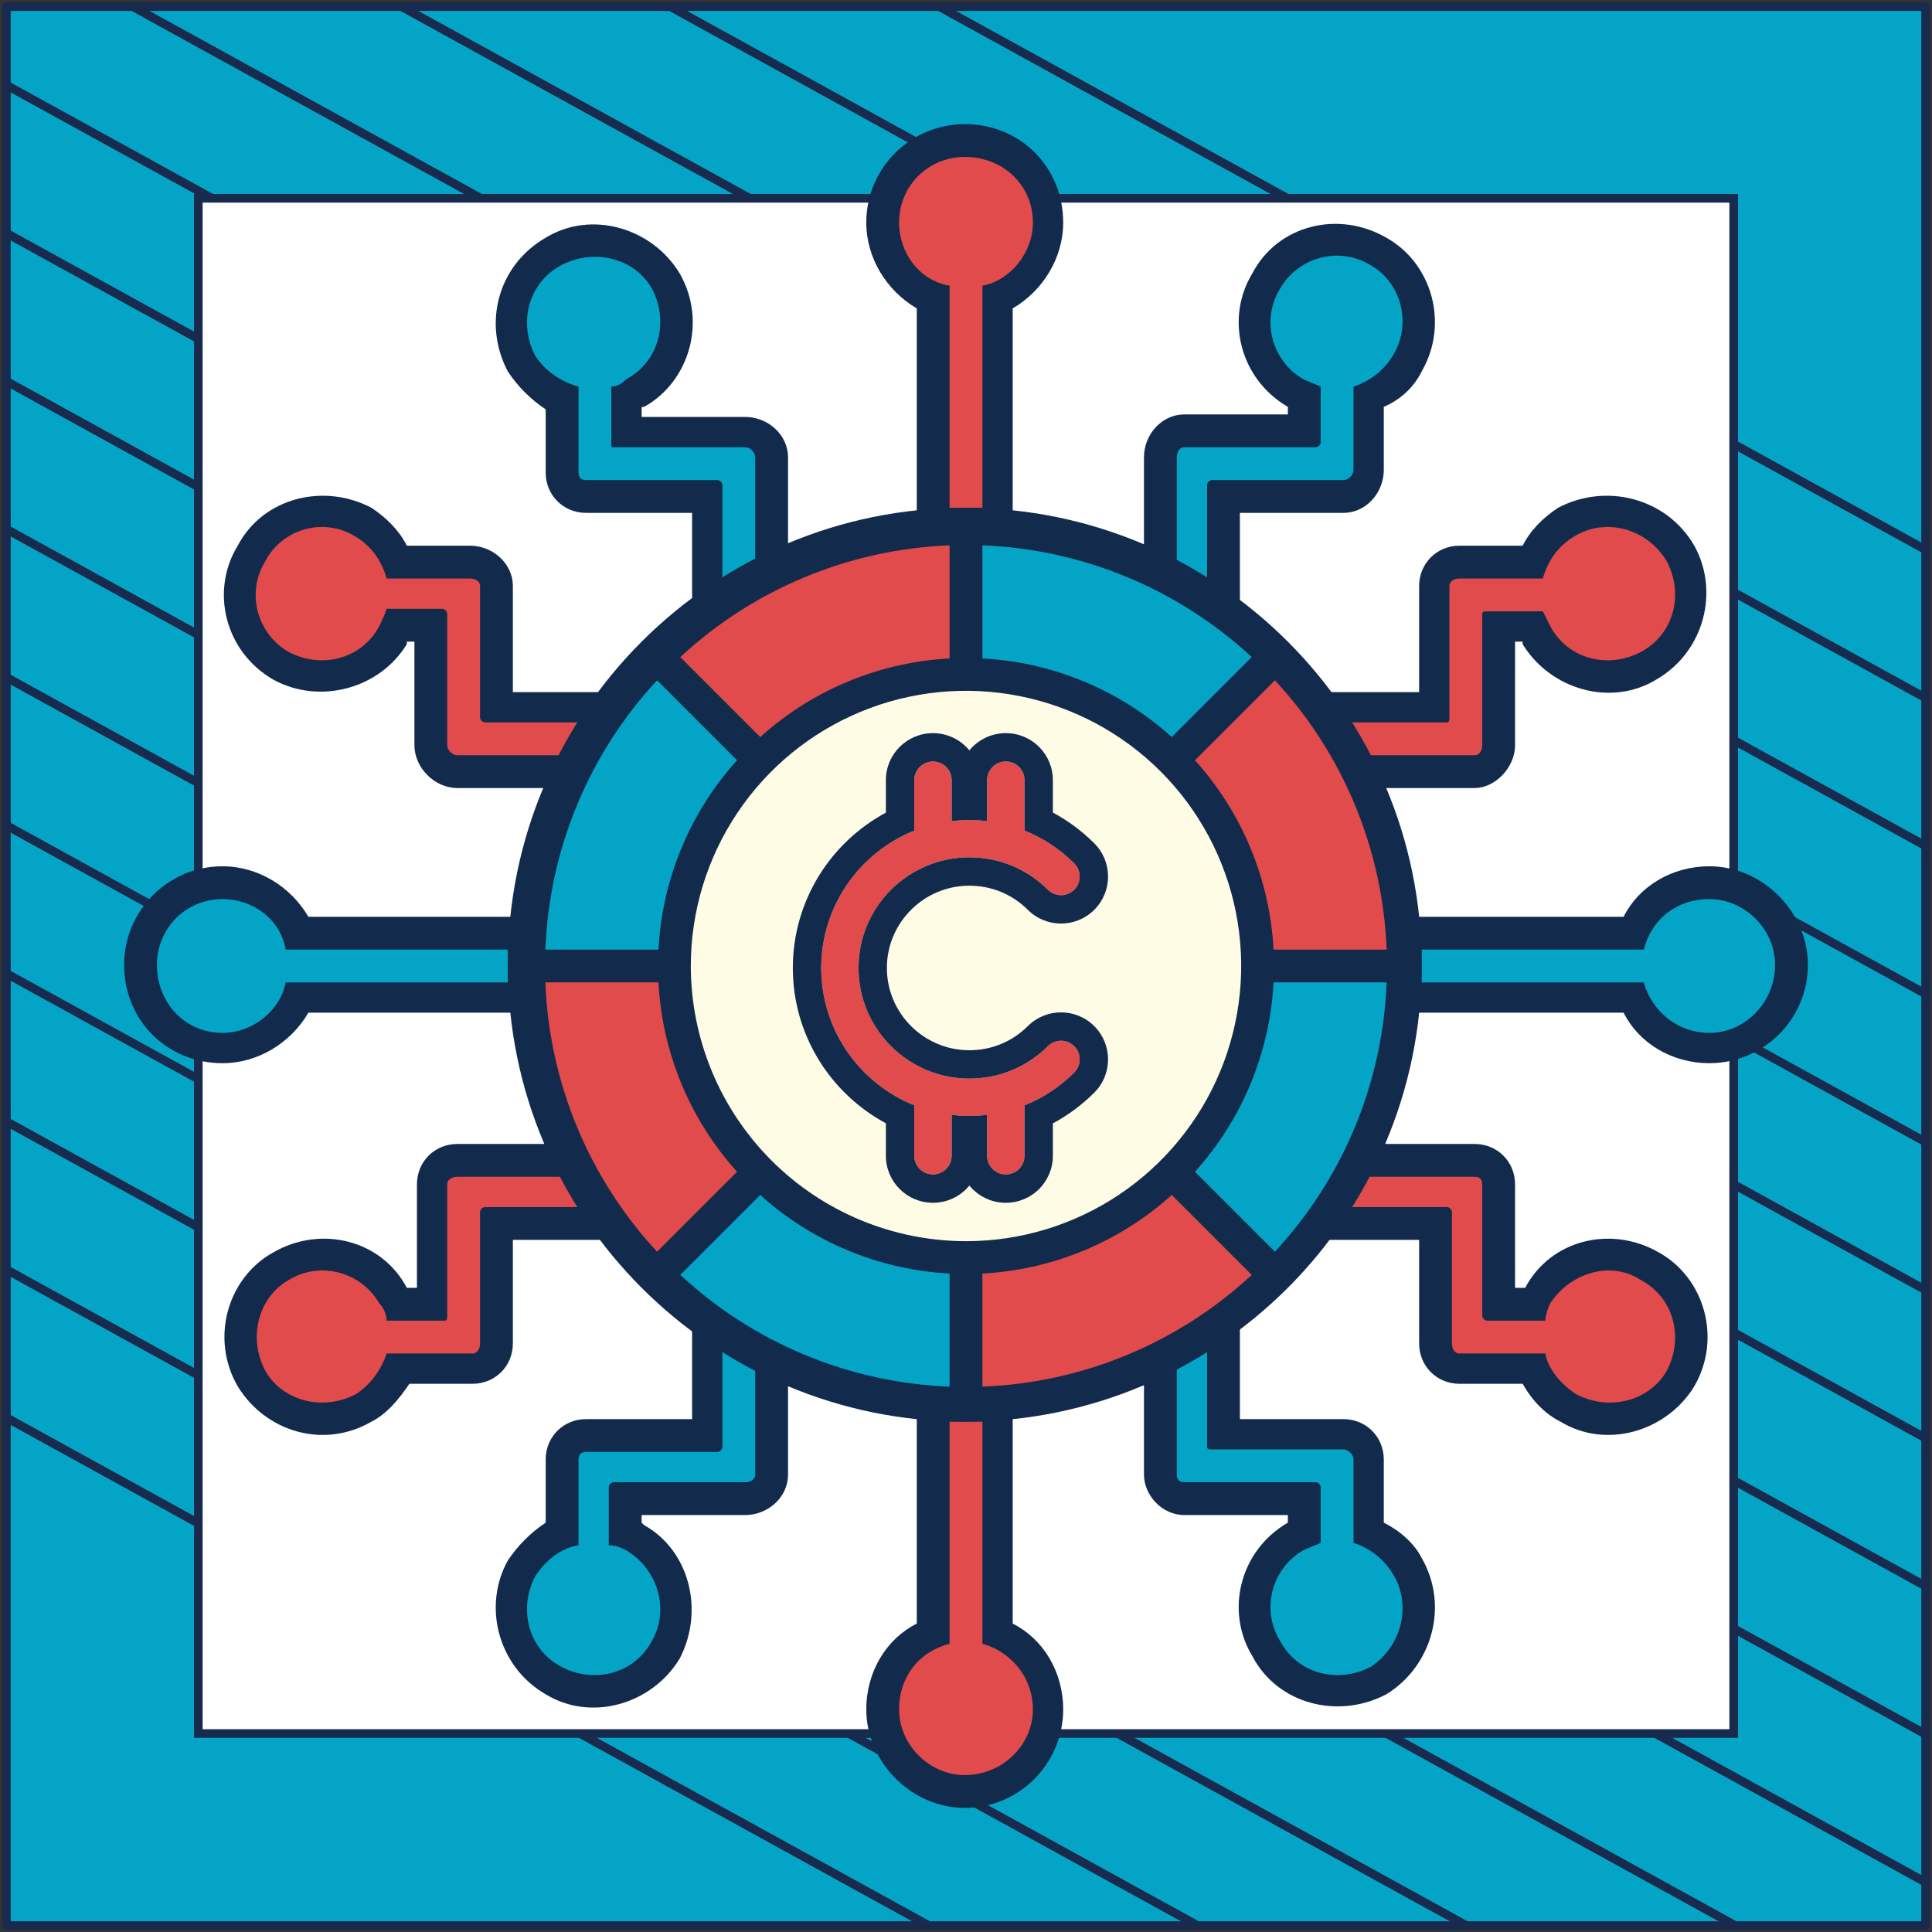
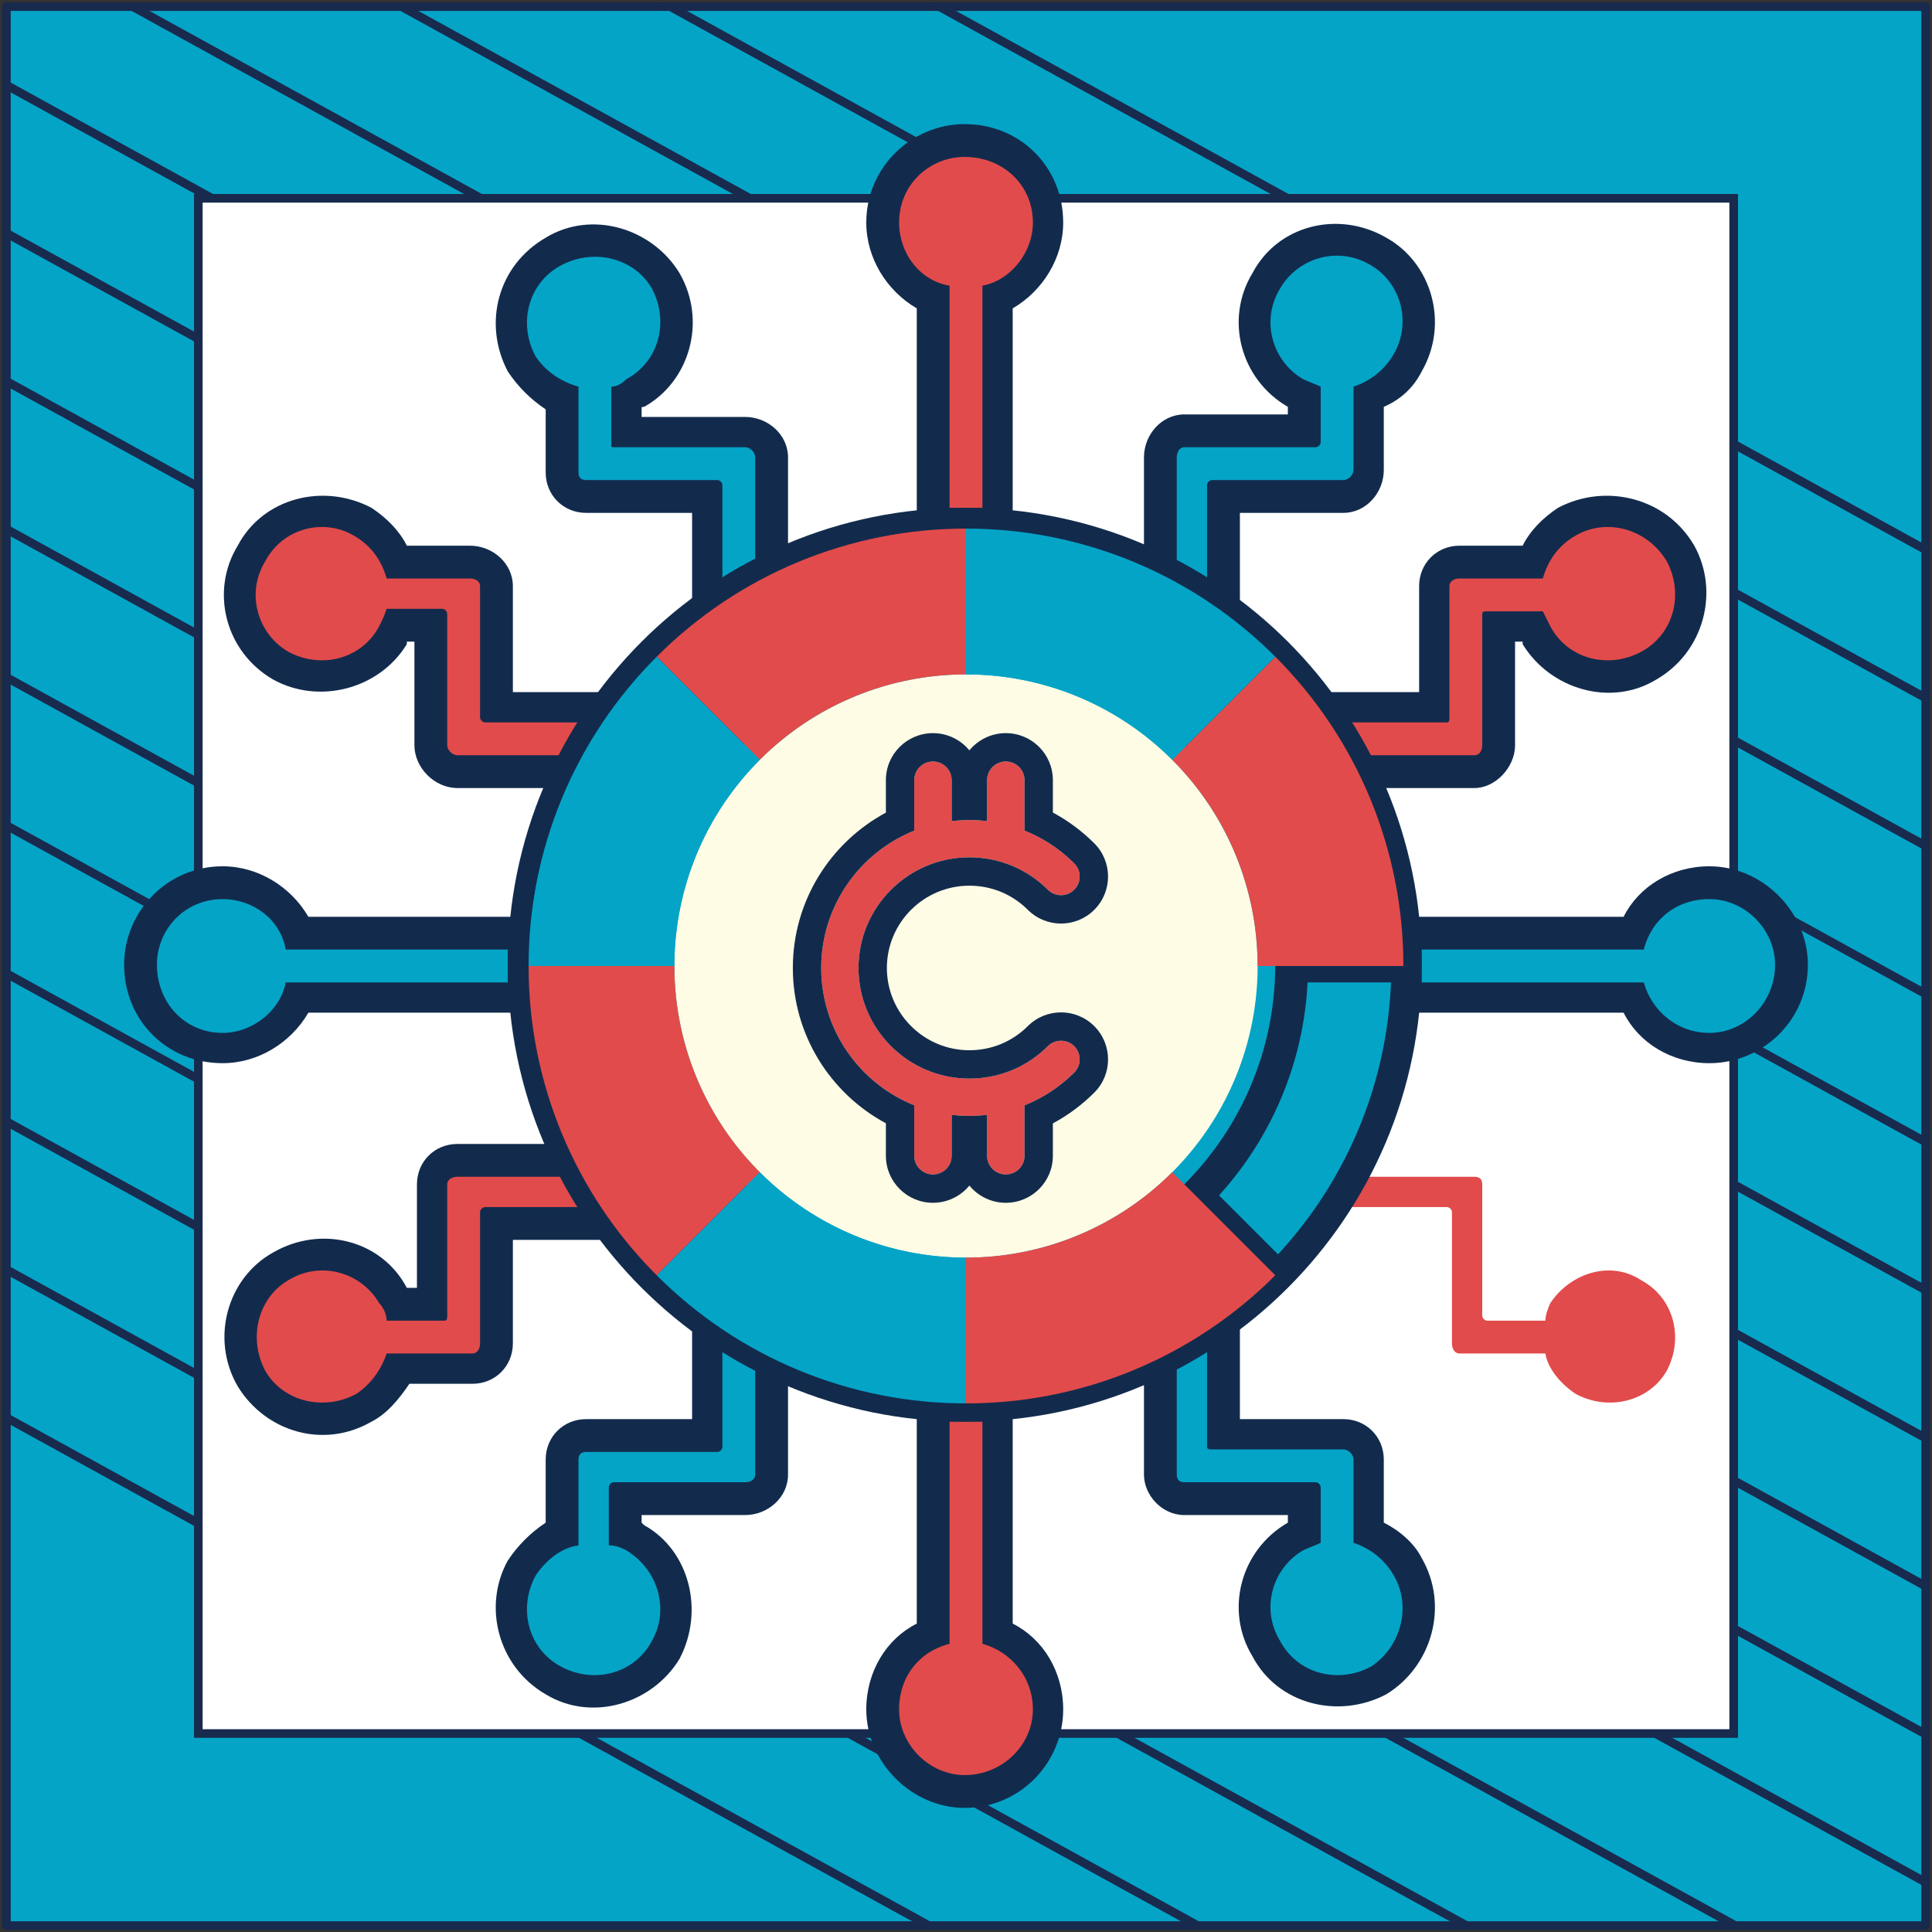
<svg xmlns="http://www.w3.org/2000/svg" width="302" height="302" viewBox="0 0 302 302" fill="none">
  <rect x="0" y="0" width="302" height="302" fill="#333333" stroke="none" />
  <path d="M301 1.038H1V301H301V1.038Z" fill="#04A4C7" stroke="#182A4D" stroke-width="1.346" stroke-linejoin="round" />
  <mask id="mask0_2005_4551" style="mask-type:luminance" maskUnits="userSpaceOnUse" x="1" y="1" width="300" height="300">
    <path d="M301 1H1V300.962H301V1Z" fill="white" />
  </mask>
  <g mask="url(#mask0_2005_4551)">
    <path d="M-285.023 64.085L219.795 342.085" stroke="#182A4D" stroke-width="1.346" stroke-miterlimit="10" />
    <path d="M-263.954 52.544L240.932 330.581" stroke="#182A4D" stroke-width="1.346" stroke-miterlimit="10" />
    <path d="M-242.819 41.04L261.999 319.04" stroke="#182A4D" stroke-width="1.346" stroke-miterlimit="10" />
    <path d="M-221.682 29.536L283.136 307.536" stroke="#182A4D" stroke-width="1.346" stroke-miterlimit="10" />
    <path d="M-200.545 18.032L304.272 296.032" stroke="#182A4D" stroke-width="1.346" stroke-miterlimit="10" />
    <path d="M-179.41 6.528L325.409 284.528" stroke="#182A4D" stroke-width="1.346" stroke-miterlimit="10" />
    <path d="M-158.273 -5.014L346.545 273.024" stroke="#182A4D" stroke-width="1.346" stroke-miterlimit="10" />
    <path d="M-137.205 -16.517L367.613 261.483" stroke="#182A4D" stroke-width="1.346" stroke-miterlimit="10" />
    <path d="M-116.069 -28.021L388.749 249.979" stroke="#182A4D" stroke-width="1.346" stroke-miterlimit="10" />
    <path d="M-94.932 -39.525L409.886 238.475" stroke="#182A4D" stroke-width="1.346" stroke-miterlimit="10" />
    <path d="M-73.796 -51.029L431.023 226.971" stroke="#182A4D" stroke-width="1.346" stroke-miterlimit="10" />
    <path d="M-52.659 -62.533L452.159 215.467" stroke="#182A4D" stroke-width="1.346" stroke-miterlimit="10" />
    <path d="M-31.591 -74.075L473.227 203.963" stroke="#182A4D" stroke-width="1.346" stroke-miterlimit="10" />
    <path d="M-10.454 -85.579L494.363 192.422" stroke="#182A4D" stroke-width="1.346" stroke-miterlimit="10" />
  </g>
  <path d="M271 31H31V270.975H271V31Z" fill="white" stroke="#182A4D" stroke-width="1.346" stroke-miterlimit="10" />
  <path fill-rule="evenodd" clip-rule="evenodd" d="M158.3 48.206V84.509H143.305V48.206C138.57 45.444 135.413 40.314 135.413 34.789C135.413 26.108 142.516 19.4 150.803 19.4C159.484 19.4 166.192 26.108 166.192 34.789C166.192 40.314 163.035 45.444 158.3 48.206Z" fill="#122B4D" />
  <path fill-rule="evenodd" clip-rule="evenodd" d="M153.565 44.655V79.38H148.435V44.655C143.7 43.865 140.543 39.525 140.543 34.789C140.543 28.87 145.278 24.53 150.803 24.53C156.722 24.53 161.457 28.87 161.457 34.789C161.457 39.525 157.906 43.865 153.565 44.655Z" fill="#E24B4B" />
  <path fill-rule="evenodd" clip-rule="evenodd" d="M253.794 158.3H217.491V143.305H253.794C256.162 138.57 261.292 135.413 267.211 135.413C275.497 135.413 282.6 142.516 282.6 150.803C282.6 159.484 275.497 166.192 267.211 166.192C261.292 166.192 256.162 163.035 253.794 158.3Z" fill="#122B4D" />
  <path fill-rule="evenodd" clip-rule="evenodd" d="M256.951 153.565H222.226V148.435H256.951C258.135 143.7 262.081 140.543 267.211 140.543C272.735 140.543 277.47 145.278 277.47 150.803C277.47 156.722 272.735 161.457 267.211 161.457C262.081 161.457 258.135 157.906 256.951 153.565Z" fill="#04A4C7" />
  <path fill-rule="evenodd" clip-rule="evenodd" d="M216.307 63.596V73.461C216.307 77.012 213.544 80.169 209.993 80.169H193.814V96.347H178.819V71.488C178.819 67.936 181.582 64.779 185.133 64.779H201.312V63.596C193.814 59.255 191.447 49.784 195.787 42.682C199.733 35.184 209.204 32.816 216.701 37.157C223.804 41.103 226.566 50.574 222.226 58.071C221.042 60.439 219.069 62.412 216.307 63.596Z" fill="#122B4D" />
  <path fill-rule="evenodd" clip-rule="evenodd" d="M211.572 60.439V73.461C211.572 74.25 210.782 75.039 209.993 75.039H189.474C189.079 75.039 188.685 75.434 188.685 75.828V91.612H183.949V71.488C183.949 70.698 184.344 69.909 185.133 69.909H205.652C206.047 69.909 206.442 69.514 206.442 69.12V60.439C205.652 60.044 204.469 59.65 203.679 59.255C198.944 56.493 196.971 50.179 200.128 45.049C202.89 40.314 209.204 38.341 214.334 41.498C219.069 44.26 220.647 50.574 217.885 55.309C216.307 58.071 213.939 59.65 211.572 60.439Z" fill="#04A4C7" />
  <path fill-rule="evenodd" clip-rule="evenodd" d="M238.01 85.299C239.194 82.931 241.167 80.958 243.534 79.38C251.032 75.434 260.502 77.801 264.843 85.299C268.789 92.401 266.421 101.872 258.924 106.213C251.821 110.553 242.351 107.791 238.01 100.688C238.01 100.294 238.01 100.294 238.01 100.294H236.826V116.472C236.826 120.024 233.669 123.181 230.512 123.181H205.258V108.186H221.831V91.612C221.831 88.061 224.593 85.299 228.145 85.299H238.01Z" fill="#122B4D" />
  <path fill-rule="evenodd" clip-rule="evenodd" d="M241.167 90.428H228.145C227.356 90.428 226.566 90.823 226.566 91.612V112.132C226.566 112.526 226.566 112.921 226.172 112.921H209.993V118.051H230.513C231.302 118.051 231.696 117.261 231.696 116.472V95.953C231.696 95.558 232.091 95.558 232.486 95.558H241.167C241.561 96.347 241.956 97.137 242.351 97.926C245.113 103.056 251.426 104.634 256.556 101.872C261.686 99.11 263.265 92.796 260.502 87.666C257.345 82.536 251.032 80.958 246.297 83.72C243.534 85.299 241.956 87.666 241.167 90.428Z" fill="#E24B4B" />
  <path fill-rule="evenodd" clip-rule="evenodd" d="M143.305 253.794V217.491H158.3V253.794C163.035 256.162 166.192 261.291 166.192 267.211C166.192 275.497 159.484 282.6 150.803 282.6C142.516 282.6 135.413 275.497 135.413 267.211C135.413 261.291 138.57 256.162 143.305 253.794Z" fill="#122B4D" />
  <path fill-rule="evenodd" clip-rule="evenodd" d="M148.435 256.951V222.226H153.565V256.951C157.906 258.135 161.457 262.081 161.457 267.211C161.457 272.735 156.722 277.47 150.803 277.47C145.278 277.47 140.543 272.735 140.543 267.211C140.543 262.081 143.7 258.135 148.435 256.951Z" fill="#E24B4B" />
-   <path fill-rule="evenodd" clip-rule="evenodd" d="M238.01 216.307H228.145C224.593 216.307 221.831 213.545 221.831 209.993V193.814H205.258V178.819H230.513C234.064 178.819 236.826 181.582 236.826 185.133V201.312H238.01H238.405C242.351 193.814 251.821 191.447 259.319 195.787C266.421 199.733 269.184 209.204 264.843 216.701C260.502 223.804 251.032 226.566 243.929 222.226C241.561 221.042 239.588 219.069 238.01 216.307Z" fill="#122B4D" />
  <path fill-rule="evenodd" clip-rule="evenodd" d="M241.561 211.571H228.145C227.356 211.571 226.961 210.782 226.961 209.993V189.474C226.961 189.079 226.566 188.685 226.172 188.685H210.388V183.949H230.512C231.302 183.949 231.696 184.344 231.696 185.133V205.652C231.696 206.047 232.091 206.442 232.485 206.442H241.561C241.561 205.652 241.956 204.469 242.351 203.679C245.507 198.944 251.821 196.971 256.556 200.128C261.686 202.89 263.264 209.204 260.502 214.334C257.74 219.069 251.426 220.647 246.297 217.885C243.929 216.307 241.956 213.939 241.561 211.571Z" fill="#E24B4B" />
  <path fill-rule="evenodd" clip-rule="evenodd" d="M216.307 238.01C218.674 239.194 221.042 241.167 222.226 243.534C226.567 251.032 223.804 260.502 216.701 264.843C209.204 268.789 199.734 266.421 195.787 258.924C191.447 251.821 193.814 242.351 201.312 238.01V236.826H185.133C181.582 236.826 178.82 233.669 178.82 230.512V205.258H193.814V221.831H209.993C213.545 221.831 216.307 224.593 216.307 228.145V238.01Z" fill="#122B4D" />
  <path fill-rule="evenodd" clip-rule="evenodd" d="M211.572 241.167V228.145C211.572 227.356 210.782 226.566 209.993 226.566H189.474C189.079 226.566 188.685 226.566 188.685 226.172V209.993H183.949V230.512C183.949 231.302 184.344 231.696 185.133 231.696H205.652C206.047 231.696 206.442 232.091 206.442 232.485V241.167C205.652 241.561 204.469 241.956 203.679 242.351C198.944 245.113 196.971 251.426 200.128 256.556C202.89 261.686 209.204 263.264 214.334 260.502C219.069 257.345 220.647 251.032 217.885 246.297C216.307 243.534 213.939 241.956 211.572 241.167Z" fill="#04A4C7" />
  <path fill-rule="evenodd" clip-rule="evenodd" d="M48.206 143.305H84.51V158.3H48.206C45.444 163.035 40.314 166.192 34.789 166.192C26.108 166.192 19.4 159.484 19.4 150.803C19.4 142.516 26.108 135.413 34.789 135.413C40.314 135.413 45.444 138.57 48.206 143.305Z" fill="#122B4D" />
  <path fill-rule="evenodd" clip-rule="evenodd" d="M44.655 148.435H79.38V153.565H44.655C43.865 157.906 39.525 161.457 34.79 161.457C28.87 161.457 24.53 156.722 24.53 150.803C24.53 145.278 28.87 140.543 34.79 140.543C39.525 140.543 43.865 143.7 44.655 148.435Z" fill="#04A4C7" />
  <path fill-rule="evenodd" clip-rule="evenodd" d="M85.299 238.01V228.145C85.299 224.593 88.061 221.831 91.612 221.831H108.186V205.258H123.18V230.512C123.18 234.064 120.024 236.826 116.472 236.826H100.294V238.01C100.294 238.01 100.294 238.01 100.688 238.405C107.791 242.351 110.159 251.821 106.213 259.318C101.872 266.421 92.401 269.184 85.299 264.843C77.801 260.502 75.434 251.032 79.38 243.929C80.958 241.561 82.931 239.588 85.299 238.01Z" fill="#122B4D" />
  <path fill-rule="evenodd" clip-rule="evenodd" d="M90.428 241.561V228.145C90.428 227.356 90.823 226.961 91.612 226.961H112.132C112.526 226.961 112.921 226.566 112.921 226.172V210.388H118.051V230.512C118.051 231.302 117.262 231.696 116.472 231.696H95.953C95.558 231.696 95.164 232.091 95.164 232.485V241.561C96.348 241.561 97.137 241.956 97.926 242.351C103.056 245.507 104.634 251.821 101.872 256.556C99.11 261.686 92.796 263.264 87.666 260.502C82.537 257.74 80.958 251.426 83.72 246.297C85.299 243.929 87.666 241.956 90.428 241.561Z" fill="#04A4C7" />
  <path fill-rule="evenodd" clip-rule="evenodd" d="M63.99 216.307C62.412 218.674 60.439 221.042 58.071 222.226C50.574 226.566 41.498 223.804 37.157 216.701C32.817 209.204 35.579 199.733 42.682 195.787C50.179 191.447 59.65 193.814 63.596 201.312H63.99H65.174V185.133C65.174 181.582 67.936 178.819 71.488 178.819H96.742V193.814H80.169V209.993C80.169 213.545 77.407 216.307 73.855 216.307H63.99Z" fill="#122B4D" />
  <path fill-rule="evenodd" clip-rule="evenodd" d="M60.439 211.571H73.855C74.644 211.571 75.039 210.782 75.039 209.993V189.474C75.039 189.079 75.434 188.685 75.828 188.685H91.612V183.949H71.487C70.698 183.949 69.909 184.344 69.909 185.133V205.652C69.909 206.047 69.909 206.442 69.514 206.442H60.439C60.439 205.652 60.044 204.469 59.255 203.679C56.493 198.944 50.179 196.971 45.049 200.128C40.314 202.89 38.736 209.204 41.498 214.334C44.26 219.069 50.574 220.647 55.703 217.885C58.071 216.307 59.65 213.939 60.439 211.571Z" fill="#E24B4B" />
  <path fill-rule="evenodd" clip-rule="evenodd" d="M63.596 85.299H73.461C77.012 85.299 80.169 88.061 80.169 91.612V108.186H96.347V123.181H71.488C67.936 123.181 64.779 120.024 64.779 116.472V100.294H63.596V100.688C59.255 107.791 49.784 110.159 42.682 106.213C35.184 101.872 32.816 92.401 37.157 85.299C41.103 77.801 50.574 75.434 58.071 79.38C60.439 80.958 62.412 82.931 63.596 85.299Z" fill="#122B4D" />
  <path fill-rule="evenodd" clip-rule="evenodd" d="M60.439 90.428H73.461C74.25 90.428 75.039 90.823 75.039 91.612V112.132C75.039 112.526 75.434 112.921 75.828 112.921H91.612V118.051H71.488C70.698 118.051 69.909 117.261 69.909 116.472V95.953C69.909 95.558 69.515 95.164 69.12 95.164H60.439C60.044 96.347 59.65 97.137 59.255 97.926C56.493 103.056 50.179 104.634 45.049 101.872C40.314 99.11 38.341 92.796 41.498 87.666C44.26 82.536 50.574 80.958 55.309 83.72C58.071 85.299 59.65 87.666 60.439 90.428Z" fill="#E24B4B" />
  <path fill-rule="evenodd" clip-rule="evenodd" d="M85.299 63.99C82.931 62.412 80.958 60.439 79.38 58.071C75.434 50.574 77.801 41.498 85.299 37.157C92.401 32.816 101.872 35.579 106.213 42.682C110.553 50.179 107.791 59.65 100.688 63.596C100.294 63.596 100.294 63.596 100.294 63.99V65.174H116.472C120.024 65.174 123.18 67.936 123.18 71.488V96.742H108.186V80.169H91.612C88.061 80.169 85.299 77.407 85.299 73.855V63.99Z" fill="#122B4D" />
  <path fill-rule="evenodd" clip-rule="evenodd" d="M90.428 60.439V73.855C90.428 74.644 90.823 75.039 91.612 75.039H112.132C112.526 75.039 112.921 75.434 112.921 75.828V91.612H118.051V71.488C118.051 70.698 117.262 69.909 116.472 69.909H95.953C95.558 69.909 95.558 69.909 95.558 69.514V60.439C96.348 60.439 97.137 60.044 97.926 59.255C103.056 56.493 104.634 50.179 101.872 45.049C99.11 40.314 92.796 38.736 87.666 41.498C82.537 44.26 80.958 50.574 83.72 55.703C85.299 58.071 87.666 59.65 90.428 60.439Z" fill="#04A4C7" />
  <path d="M150.803 222.226C190.249 222.226 222.226 190.249 222.226 150.803C222.226 111.357 190.249 79.38 150.803 79.38C111.357 79.38 79.38 111.357 79.38 150.803C79.38 190.249 111.357 222.226 150.803 222.226Z" fill="#122B4D" />
  <path d="M150.803 217.491C187.633 217.491 217.491 187.633 217.491 150.803C217.491 113.972 187.633 84.115 150.803 84.115C113.972 84.115 84.115 113.972 84.115 150.803C84.115 187.633 113.972 217.491 150.803 217.491Z" fill="#04A4C7" />
  <path d="M150.803 204.469C180.442 204.469 204.469 180.442 204.469 150.803C204.469 121.164 180.442 97.137 150.803 97.137C121.164 97.137 97.137 121.164 97.137 150.803C97.137 180.442 121.164 204.469 150.803 204.469Z" fill="#122B4D" />
  <path d="M150.803 199.339C177.608 199.339 199.339 177.608 199.339 150.803C199.339 123.997 177.608 102.267 150.803 102.267C123.997 102.267 102.267 123.997 102.267 150.803C102.267 177.608 123.997 199.339 150.803 199.339Z" fill="#04A4C7" />
  <path fill-rule="evenodd" clip-rule="evenodd" d="M153.407 81.589V100.558H148.277V81.589H153.407Z" fill="#122B4D" />
  <path fill-rule="evenodd" clip-rule="evenodd" d="M202.101 148.435H220.253V153.565H202.101V148.435Z" fill="#122B4D" />
  <path fill-rule="evenodd" clip-rule="evenodd" d="M148.396 220.213V201.245H153.525V220.213H148.396Z" fill="#122B4D" />
  <path fill-rule="evenodd" clip-rule="evenodd" d="M81.747 148.435H99.899V153.565H81.747V148.435Z" fill="#122B4D" />
  <path fill-rule="evenodd" clip-rule="evenodd" d="M103.687 100.136L117.101 113.549L113.474 117.176L100.06 103.762L103.687 100.136Z" fill="#122B4D" />
  <path fill-rule="evenodd" clip-rule="evenodd" d="M201.706 103.687L188.293 117.101L184.666 113.474L198.08 100.06L201.706 103.687Z" fill="#122B4D" />
  <path fill-rule="evenodd" clip-rule="evenodd" d="M198.155 201.706L184.741 188.293L188.368 184.666L201.782 198.08L198.155 201.706Z" fill="#122B4D" />
  <path fill-rule="evenodd" clip-rule="evenodd" d="M100.136 198.155L113.549 184.741L117.176 188.368L103.763 201.782L100.136 198.155Z" fill="#122B4D" />
  <path d="M183.232 118.768C190.69 126.225 195.333 136.038 196.367 146.534C197.402 157.03 194.765 167.56 188.906 176.33C183.047 185.1 174.328 191.567 164.236 194.629C154.143 197.691 143.301 197.159 133.557 193.124C123.812 189.088 115.769 181.798 110.797 172.497C105.824 163.195 104.231 152.458 106.289 142.113C108.346 131.769 113.927 122.458 122.079 115.767C130.232 109.076 140.453 105.419 151 105.419C156.987 105.411 162.916 106.587 168.448 108.877C173.979 111.168 179.003 114.53 183.232 118.768Z" fill="#FFFCE5" />
  <path d="M219.369 151H196.581C196.589 145.013 195.413 139.084 193.122 133.552C190.831 128.021 187.47 122.997 183.232 118.768L199.346 102.654C205.703 108.997 210.745 116.533 214.181 124.829C217.617 133.126 219.381 142.02 219.369 151Z" fill="#E24B4B" />
  <path d="M151 82.63V105.419C145.013 105.411 139.083 106.587 133.552 108.878C128.021 111.168 122.997 114.53 118.768 118.768L102.654 102.654C108.997 96.297 116.533 91.255 124.829 87.819C133.126 84.382 142.02 82.619 151 82.63Z" fill="#E24B4B" />
  <path d="M118.768 183.232L102.654 199.346C96.297 193.003 91.255 185.467 87.819 177.171C84.383 168.874 82.619 159.98 82.63 151H105.419C105.411 156.987 106.587 162.916 108.878 168.448C111.169 173.979 114.53 179.003 118.768 183.232Z" fill="#E24B4B" />
  <path d="M183.232 183.232L199.346 199.346C193.003 205.703 185.467 210.745 177.171 214.181C168.874 217.617 159.98 219.381 151 219.369V196.581C156.987 196.589 162.916 195.413 168.448 193.122C173.979 190.831 179.003 187.47 183.232 183.232Z" fill="#E24B4B" />
  <path d="M151 196.581V219.369C142.02 219.381 133.126 217.617 124.829 214.181C116.533 210.745 108.997 205.703 102.654 199.346L118.768 183.232C122.997 187.47 128.021 190.831 133.552 193.122C139.083 195.413 145.013 196.589 151 196.581Z" fill="#04A4C7" />
-   <path d="M196.581 151H219.369C219.381 159.98 217.617 168.874 214.181 177.171C210.745 185.467 205.703 193.003 199.346 199.346L183.232 183.232C187.47 179.003 190.831 173.979 193.122 168.448C195.413 162.916 196.589 156.987 196.581 151Z" fill="#04A4C7" />
  <path d="M199.346 102.654L183.232 118.768C179.003 114.53 173.979 111.168 168.448 108.878C162.916 106.587 156.987 105.411 151 105.419V82.63C159.98 82.619 168.874 84.382 177.171 87.819C185.467 91.255 193.003 96.297 199.346 102.654Z" fill="#04A4C7" />
  <path d="M102.654 102.654L118.768 118.768C114.53 122.997 111.169 128.021 108.878 133.552C106.587 139.084 105.411 145.013 105.419 151H82.63C82.619 142.02 84.383 133.126 87.819 124.829C91.255 116.533 96.297 108.997 102.654 102.654Z" fill="#04A4C7" />
-   <path d="M151 80.067C111.888 80.067 80.067 111.887 80.067 151C80.067 190.113 111.888 221.933 151 221.933C190.112 221.933 221.933 190.112 221.933 151C221.933 111.888 190.112 80.067 151 80.067ZM153.564 85.249C169.233 85.849 184.168 92.045 195.659 102.714L183.164 115.209C174.998 107.841 164.547 103.504 153.564 102.925V85.249ZM148.436 85.249V102.925C137.452 103.504 127.002 107.841 118.836 115.21L106.341 102.714C117.832 92.045 132.767 85.849 148.436 85.249ZM102.714 106.341L115.209 118.836C107.841 127.002 103.504 137.453 102.925 148.436H85.249C85.849 132.767 92.045 117.832 102.714 106.341ZM85.249 153.564H102.925C103.504 164.548 107.841 174.998 115.21 183.164L102.714 195.659C92.045 184.168 85.849 169.233 85.249 153.564ZM148.436 216.751C132.767 216.151 117.832 209.955 106.341 199.286L118.836 186.792C127.002 194.16 137.453 198.496 148.436 199.075V216.751ZM107.984 151C107.984 142.492 110.507 134.176 115.234 127.102C119.96 120.028 126.678 114.514 134.538 111.258C142.399 108.003 151.048 107.151 159.392 108.811C167.736 110.47 175.401 114.567 181.417 120.583C187.433 126.599 191.53 134.264 193.189 142.608C194.849 150.952 193.997 159.601 190.742 167.461C187.486 175.322 181.972 182.04 174.898 186.766C167.824 191.493 159.508 194.016 151 194.016C139.595 194.003 128.662 189.467 120.597 181.403C112.533 173.338 107.997 162.405 107.984 151ZM153.564 216.751V199.075C164.548 198.496 174.998 194.158 183.164 186.79L195.659 199.286C184.168 209.955 169.233 216.151 153.564 216.751ZM199.286 195.659L186.791 183.164C194.159 174.998 198.496 164.547 199.075 153.564H216.751C216.151 169.233 209.955 184.168 199.286 195.659ZM199.075 148.436C198.496 137.452 194.158 127.002 186.79 118.836L199.286 106.341C209.955 117.832 216.151 132.767 216.751 148.436H199.075Z" fill="#122B4D" />
  <path d="M151.528 168.601C141.969 168.601 134.197 160.841 134.197 151.305C134.197 141.771 141.97 134.012 151.528 134.012C156.16 134.012 160.517 135.811 163.795 139.078C164.933 140.216 166.778 140.216 167.917 139.078C169.055 137.942 169.055 136.093 167.917 134.957C165.66 132.705 163.01 130.978 160.144 129.828V121.949C160.144 120.337 158.849 119.034 157.22 119.034C155.61 119.034 154.296 120.337 154.296 121.949V128.347C152.47 128.13 150.566 128.134 148.76 128.352V121.949C148.76 120.337 147.446 119.035 145.836 119.035C144.227 119.035 142.912 120.337 142.912 121.949V129.842C134.393 133.259 128.368 141.593 128.368 151.305C128.368 161.022 134.393 169.355 142.912 172.773V180.665C142.912 182.276 144.227 183.58 145.836 183.58C147.446 183.58 148.76 182.275 148.76 180.665V174.263C150.566 174.482 152.47 174.482 154.296 174.267V180.666C154.296 182.276 155.61 183.58 157.22 183.58C158.849 183.58 160.144 182.276 160.144 180.666V172.785C163.01 171.637 165.66 169.908 167.917 167.656C169.055 166.52 169.055 164.677 167.917 163.535C166.778 162.399 164.933 162.399 163.795 163.535C160.517 166.803 156.16 168.601 151.528 168.601Z" fill="#E24B4B" />
  <path fill-rule="evenodd" clip-rule="evenodd" d="M171.053 160.4L171.057 160.404C173.917 163.272 173.928 167.922 171.049 170.795C169.112 172.728 166.929 174.339 164.579 175.601V180.666C164.579 184.725 161.297 188.015 157.22 188.015C154.936 188.015 152.882 186.969 151.528 185.322C150.174 186.969 148.12 188.014 145.836 188.014C141.798 188.014 138.477 184.745 138.477 180.666V175.586C129.833 170.937 123.933 161.808 123.933 151.305C123.933 140.806 129.833 131.677 138.477 127.028V121.949C138.477 117.866 141.8 114.6 145.836 114.6C148.119 114.6 150.174 115.645 151.528 117.292C152.882 115.645 154.937 114.6 157.22 114.6C161.295 114.6 164.579 117.885 164.579 121.949V127.013C166.928 128.274 169.111 129.884 171.049 131.819C173.923 134.687 173.924 139.346 171.051 142.215C171.05 142.216 171.05 142.216 171.049 142.217C168.179 145.082 163.532 145.082 160.663 142.217C158.217 139.781 154.987 138.446 151.528 138.446C144.41 138.446 138.631 144.229 138.631 151.305C138.631 158.385 144.41 164.167 151.528 164.167C154.988 164.167 158.218 162.833 160.663 160.396C163.532 157.533 168.179 157.533 171.049 160.396L171.053 160.4ZM163.795 163.535C164.933 162.399 166.778 162.399 167.917 163.535C169.055 164.677 169.055 166.52 167.917 167.656C165.66 169.908 163.01 171.637 160.144 172.785V180.666C160.144 182.276 158.849 183.58 157.22 183.58C155.61 183.58 154.296 182.276 154.296 180.666V174.267C153.931 174.31 153.564 174.345 153.195 174.37C152.086 174.448 150.963 174.448 149.861 174.369C149.491 174.343 149.124 174.307 148.76 174.263V180.666C148.76 182.275 147.446 183.58 145.836 183.58C144.227 183.58 142.912 182.276 142.912 180.666V172.773C134.393 169.355 128.368 161.022 128.368 151.305C128.368 141.593 134.393 133.259 142.912 129.842V121.949C142.912 120.337 144.227 119.035 145.836 119.035C147.446 119.035 148.76 120.337 148.76 121.949V128.352C149.124 128.308 149.491 128.273 149.861 128.246C150.963 128.168 152.086 128.166 153.195 128.244C153.564 128.269 153.931 128.304 154.296 128.347V121.949C154.296 120.337 155.61 119.034 157.22 119.034C158.849 119.034 160.144 120.337 160.144 121.949V129.828C163.01 130.978 165.66 132.705 167.917 134.957C169.055 136.093 169.055 137.942 167.917 139.078C166.778 140.216 164.933 140.216 163.795 139.078C160.517 135.811 156.16 134.012 151.528 134.012C141.97 134.012 134.197 141.771 134.197 151.305C134.197 160.842 141.969 168.601 151.528 168.601C156.16 168.601 160.517 166.803 163.795 163.535Z" fill="#122B4D" />
</svg>